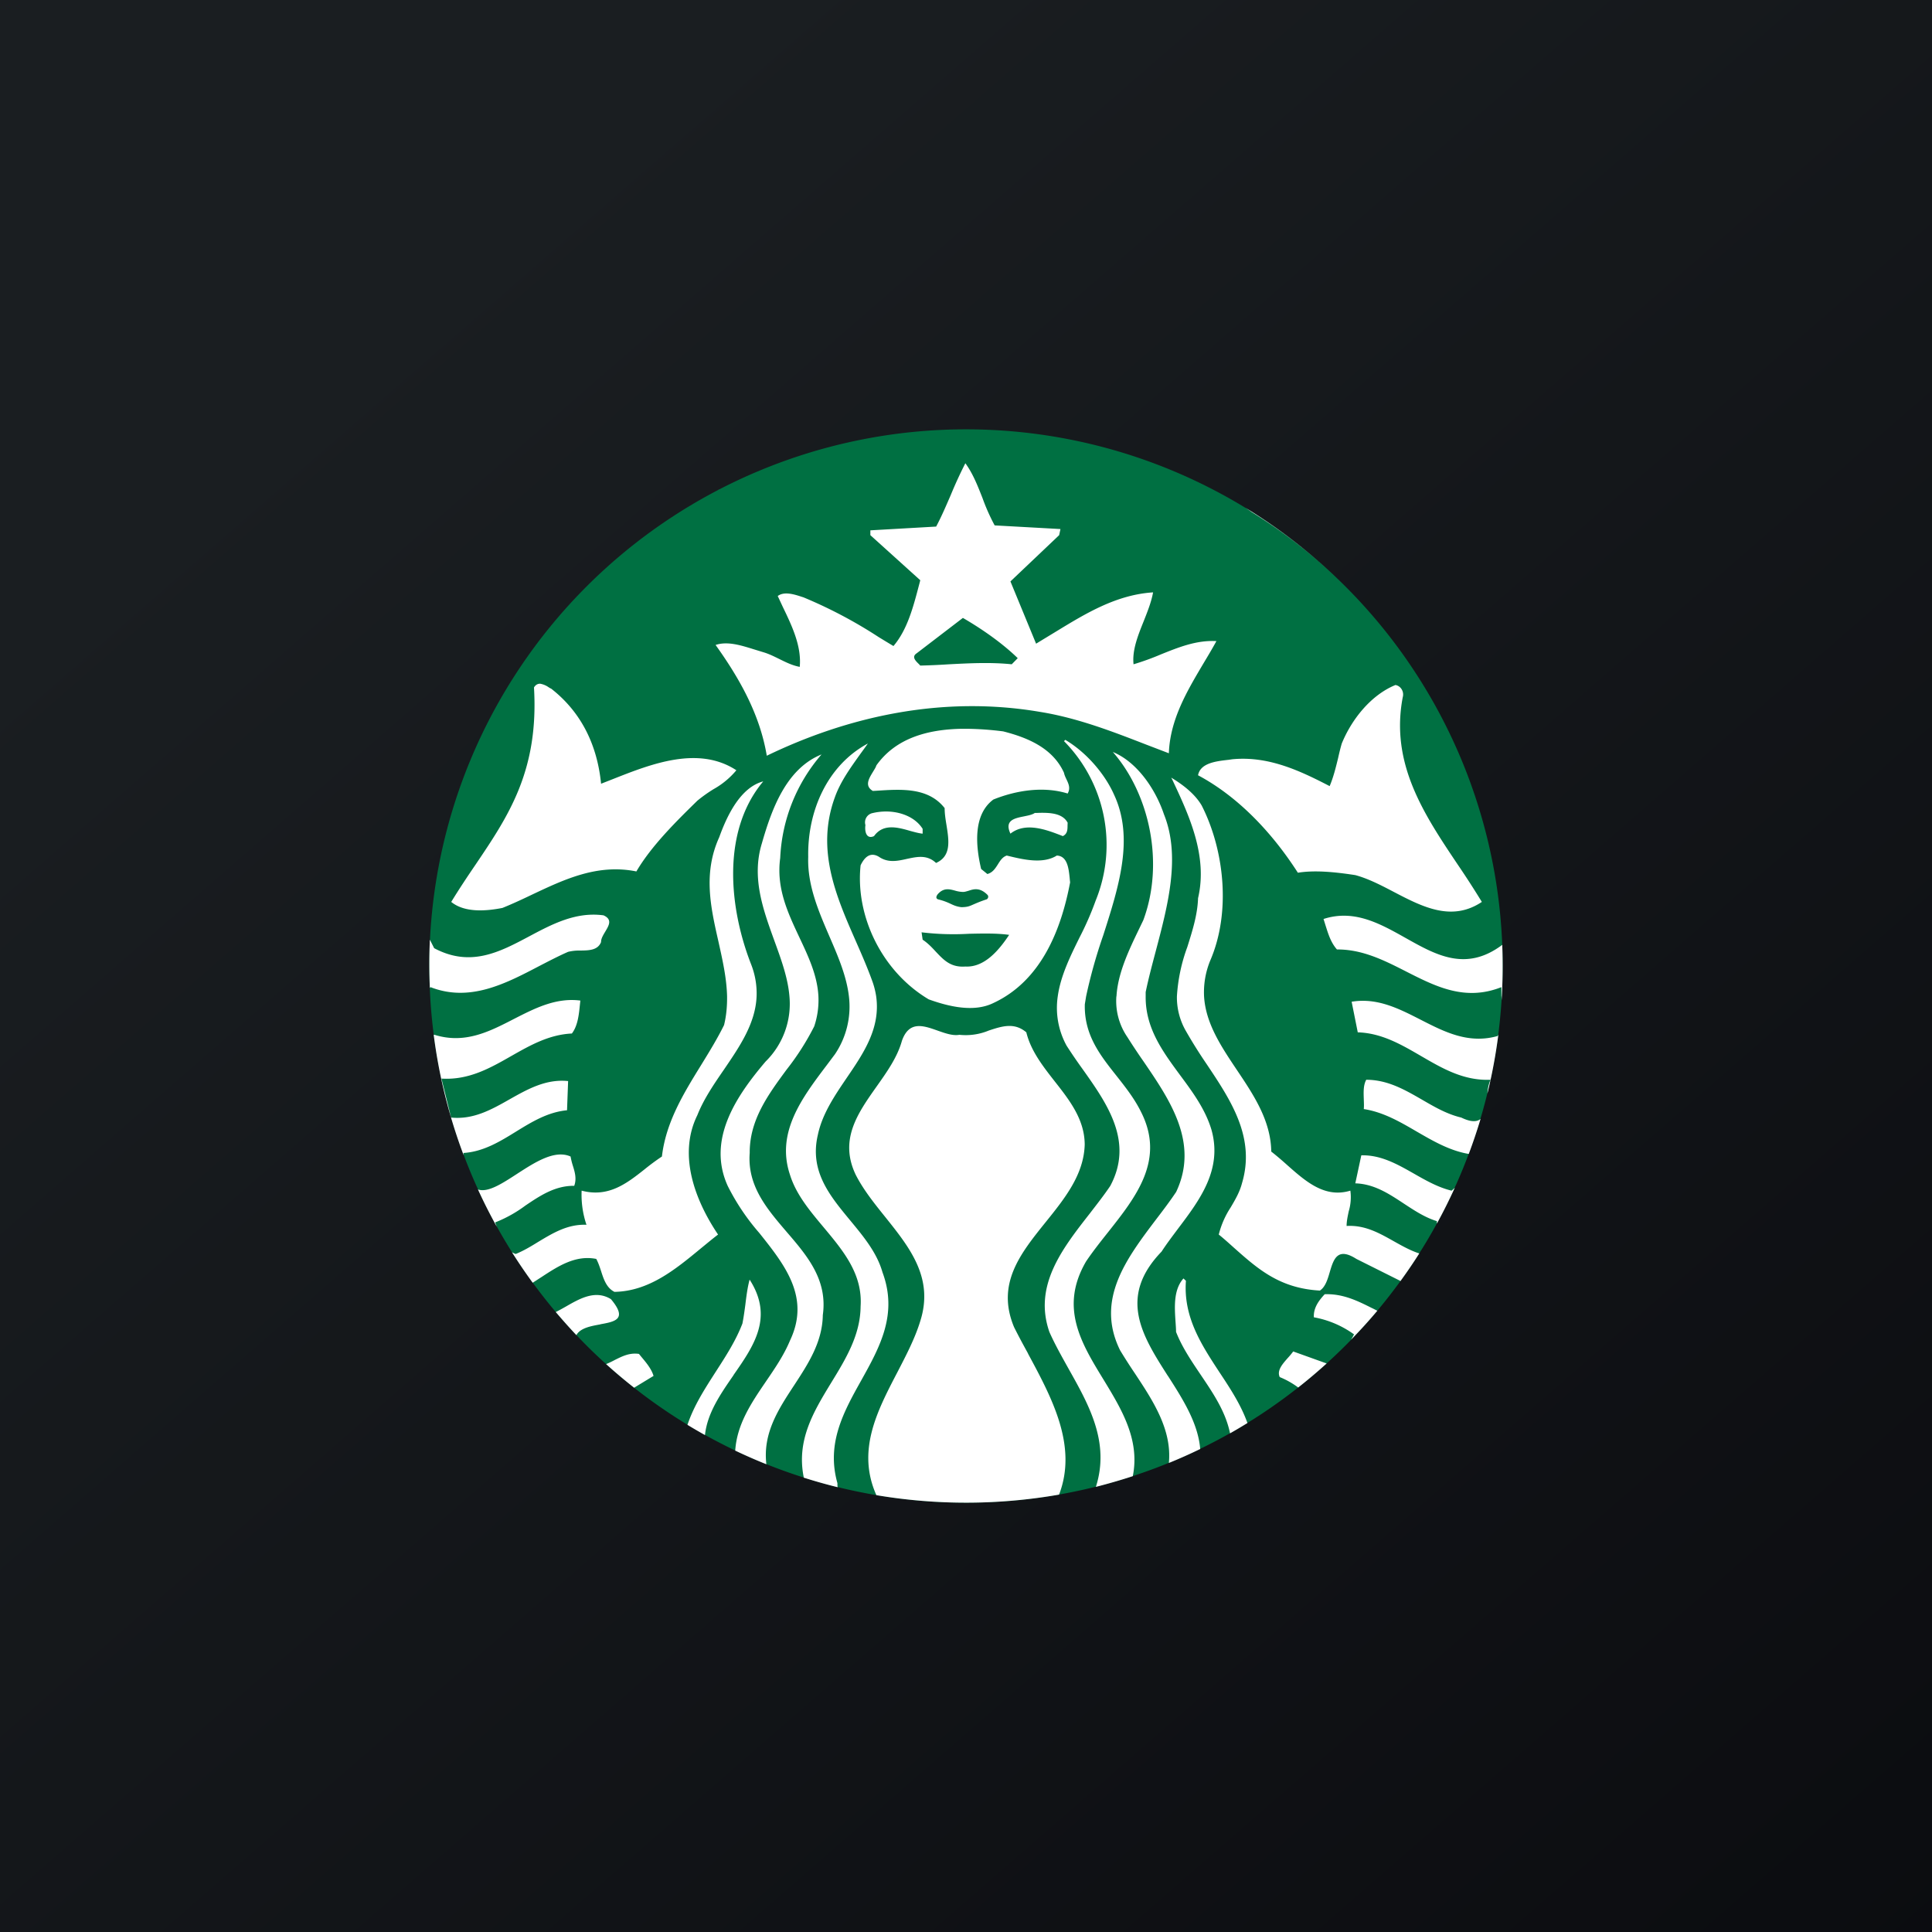
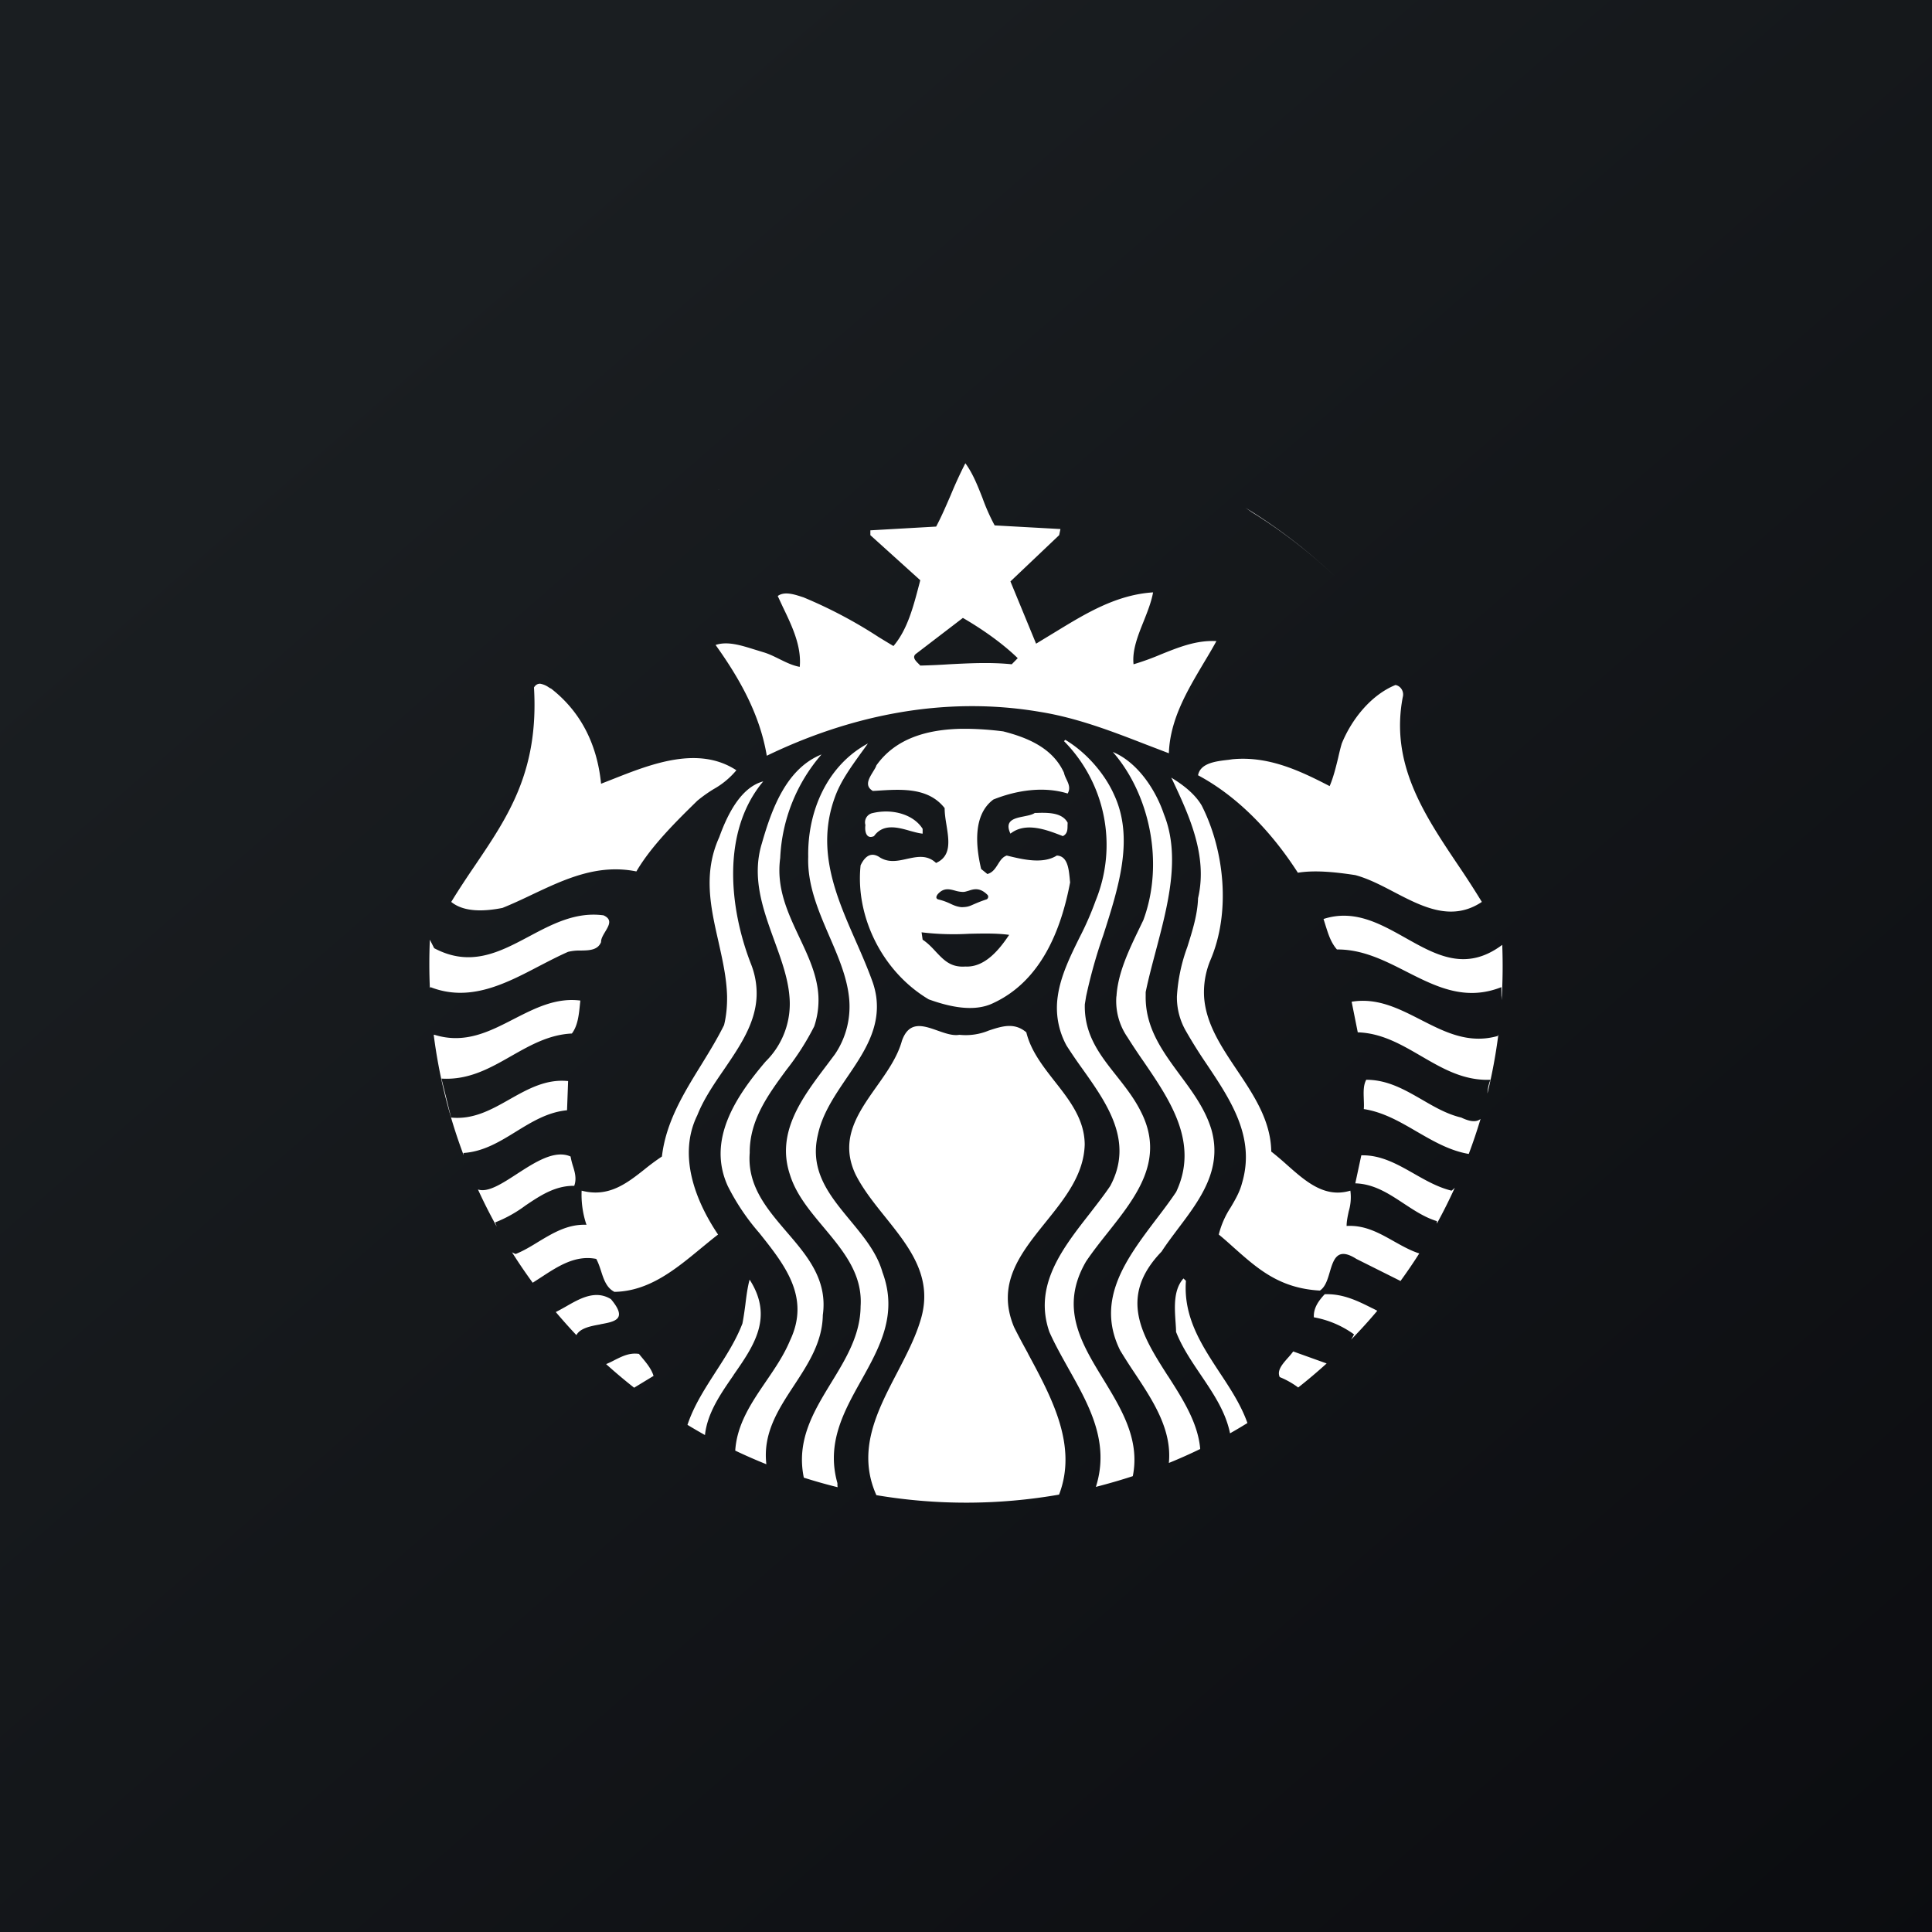
<svg xmlns="http://www.w3.org/2000/svg" width="18" height="18">
  <rect width="100%" height="100%" fill="#808080" stroke="none" />
  <path fill="url(#paint0_linear)" d="M0 0h18v18H0z" />
-   <path d="M14 9A5 5 0 114 9a5 5 0 0110 0z" fill="#007042" />
  <path fill-rule="evenodd" d="M8.971 5.757c.178.103.367.235.511.375l-.056.057c-.193-.02-.392-.01-.584 0-.091.006-.181.01-.268.012l-.011-.012c-.031-.03-.073-.069-.023-.102l.431-.33zm5.018 3.526l.001.036a5.126 5.126 0 00.006-.516c-.338.253-.615.096-.9-.064-.237-.133-.479-.27-.765-.177l.02.064c.025.078.048.155.105.22.238-.002.444.103.648.207.276.14.547.277.884.144v.086zm-.035.369l.006-.014c-.024.187-.058.37-.102.55a.39.39 0 01.028-.128c-.25.01-.448-.106-.646-.221-.184-.107-.367-.214-.59-.221l-.057-.285c.239-.04.442.065.644.168.223.114.446.228.717.151zm-.34.76c.091.044.146.041.18.013-.033.11-.07.22-.11.326-.177-.03-.33-.119-.484-.208-.156-.091-.312-.182-.494-.21.003-.03.001-.062 0-.094-.002-.064-.005-.128.023-.179.199 0 .359.093.519.185.117.068.234.136.366.167zm-.09.681a.265.265 0 00.03-.027 4.985 4.985 0 01-.167.334v-.023c-.112-.034-.211-.1-.31-.165-.138-.091-.276-.182-.45-.187l.056-.261c.183-.005.338.084.493.172.112.064.224.127.347.157zm-.539.471c.077.043.154.087.238.114a4.895 4.895 0 01-.178.261l.002-.005-.41-.205c-.177-.113-.212.002-.248.123-.02.069-.042.14-.092.172-.374-.021-.576-.2-.797-.396-.047-.042-.094-.085-.145-.126a.827.827 0 01.111-.253c.042-.071.084-.143.105-.224.128-.427-.103-.773-.329-1.111a4.51 4.51 0 01-.193-.308.628.628 0 01-.084-.323 1.6 1.6 0 01.097-.46c.047-.15.095-.3.1-.455.093-.397-.087-.778-.24-1.104l-.01-.019c.106.064.22.15.284.26.212.417.273.996.08 1.443a.775.775 0 00-.058.335c.015.252.16.468.306.686.157.234.316.472.32.76.05.039.1.082.149.126.173.153.35.31.588.238a.458.458 0 01-.015.192c-.01.047-.02.093-.02.137.17-.01.304.066.439.142zm-.2.624l.047.024c-.078.093-.16.183-.245.27a.4.4 0 00.028-.05.913.913 0 00-.374-.159c-.005-.086.044-.154.101-.215.17-.006.307.062.442.13zm-.737.403l.312.112a5.041 5.041 0 01-.265.224.77.77 0 00-.172-.097c-.028-.061.024-.12.075-.178a.73.73 0 00.05-.06zm-.686.195c.1.151.2.303.26.472a5.016 5.016 0 01-.162.096c-.041-.202-.157-.373-.273-.545-.087-.129-.174-.257-.23-.4 0-.026-.002-.054-.004-.082-.01-.147-.022-.309.073-.416l.023.022c-.025.338.144.595.313.853zm-.48.034c.139.217.28.439.3.68-.095.046-.193.09-.292.13.03-.311-.148-.58-.321-.841a5.337 5.337 0 01-.133-.208c-.233-.471.06-.856.335-1.22.066-.086.13-.171.187-.256.215-.456-.056-.853-.304-1.216a5.827 5.827 0 01-.15-.226.593.593 0 01-.103-.38h.001c.012-.216.117-.434.21-.627l.04-.083c.197-.53.06-1.173-.284-1.567.23.095.4.353.476.58.158.393.037.848-.077 1.279-.034.129-.068.256-.093.378v.04c-.003.295.158.513.32.733.118.159.236.319.293.51.104.37-.108.652-.312.922-.053.071-.107.142-.153.213-.41.425-.179.786.06 1.16zm-.601.033c.169.278.341.56.273.9-.113.037-.228.07-.344.1.132-.415-.064-.762-.254-1.1-.064-.115-.128-.228-.179-.343-.15-.43.118-.774.377-1.105.066-.086.133-.171.19-.256.221-.413-.028-.765-.261-1.093a4.87 4.87 0 01-.146-.214.733.733 0 01-.082-.46c.026-.188.115-.37.203-.548a2.85 2.85 0 00.15-.343 1.376 1.376 0 00-.295-1.486l.012-.012c.193.114.367.314.454.51.19.406.044.86-.1 1.31a4.772 4.772 0 00-.16.57l-.012.074c-.007.285.142.473.295.666.082.104.166.21.227.333.23.449-.043.793-.31 1.13-.07.088-.14.177-.2.266-.25.428-.046.761.162 1.101zm-.704-.243c.222.412.465.86.29 1.315a5.03 5.03 0 01-1.702.005c-.185-.414.006-.781.194-1.142.083-.16.166-.319.215-.48.128-.402-.098-.684-.326-.969-.102-.127-.204-.254-.275-.393-.157-.327.018-.574.194-.823.097-.137.194-.274.236-.426.067-.19.2-.142.333-.095.071.025.142.05.202.039a.56.56 0 00.275-.04c.122-.04.237-.078.349.017.042.172.153.314.264.456.14.178.278.355.28.588-.007.282-.187.505-.365.726-.233.29-.462.573-.293.977.04.08.084.162.13.245zm-1.775 1.208c0 .014 0 .026.002.038a4.965 4.965 0 01-.315-.089c-.072-.348.092-.617.256-.886.136-.222.271-.444.273-.71.02-.301-.162-.518-.344-.736-.128-.153-.257-.306-.314-.49-.132-.393.112-.716.341-1.019l.078-.104a.792.792 0 00.13-.54c-.022-.188-.101-.372-.182-.559-.102-.237-.206-.478-.197-.74-.008-.431.181-.855.556-1.056a6.961 6.961 0 01-.07.097c-.092.129-.185.257-.237.402-.18.49.011.925.197 1.348.056.127.11.252.155.378a.745.745 0 01.032.13c.042.295-.115.527-.274.76-.114.168-.228.336-.269.53-.08.338.109.566.3.797.124.15.25.301.302.485.145.39-.025.696-.197 1.005-.164.293-.328.588-.223.959zm-.403-.912c-.147.224-.293.446-.259.736a4.937 4.937 0 01-.29-.127c.016-.247.151-.446.286-.644.084-.123.168-.246.224-.381.192-.403-.047-.703-.286-1.003a2.092 2.092 0 01-.294-.438c-.196-.432.08-.838.353-1.159a.754.754 0 00.222-.607c-.014-.173-.078-.347-.142-.523-.105-.29-.212-.586-.115-.902.091-.318.227-.697.556-.829a1.579 1.579 0 00-.385.965c-.038.28.071.51.178.738.085.18.168.356.178.55a.769.769 0 01-.039.28 2.406 2.406 0 01-.258.404c-.173.235-.345.47-.343.775-.024.307.16.521.343.735.192.223.384.447.338.776-.004.252-.136.454-.267.654zm-.564-.095c-.121.175-.245.353-.267.559a5.16 5.16 0 01-.163-.095c.06-.18.163-.338.265-.497.093-.144.186-.288.247-.447.011-.055.019-.114.027-.173.01-.084.021-.167.04-.236.225.35.041.615-.15.889zm-.746.008l-.181.11a5.043 5.043 0 01-.261-.22c.027-.011.054-.024.08-.038.069-.034.137-.07.226-.057l.022.027c.047.056.094.112.114.178zm-.496-.48c-.089.016-.187.034-.223.1-.066-.07-.13-.142-.192-.215.03-.015.062-.033.094-.051.132-.076.276-.158.42-.069.157.187.04.209-.099.234zm-.548-.441l-.082.053a4.986 4.986 0 01-.193-.284.16.16 0 00.035.016c.074-.03.142-.071.21-.113.138-.083.275-.166.449-.159a.872.872 0 01-.045-.318c.25.066.42-.067.588-.2a2.08 2.08 0 01.16-.118c.037-.32.202-.588.367-.855.075-.122.15-.244.212-.37.022-.09.029-.179.028-.267-.004-.172-.043-.342-.081-.513-.072-.317-.144-.635.008-.97.072-.2.197-.464.41-.52-.39.465-.319 1.176-.114 1.702a.738.738 0 01.052.3c-.01.254-.159.47-.306.686-.095.138-.188.275-.246.422-.185.375-.016.802.193 1.112-.054.041-.106.085-.159.128-.242.2-.486.4-.806.406-.073-.036-.1-.115-.125-.194-.013-.039-.026-.079-.045-.113-.193-.038-.354.067-.51.169zm-.432-.51l.015.04a4.969 4.969 0 01-.175-.346c.092.031.222-.053.362-.144.17-.11.353-.229.501-.163a.681.681 0 00.02.082c.02.063.038.125.014.191-.178-.002-.317.091-.455.184a1.21 1.21 0 01-.282.157zm-.295-.647l.001.02a4.967 4.967 0 01-.278-1.118l.004-.003c.284.09.513-.028.742-.146.196-.1.392-.201.62-.172l-.003.028c-.01.101-.02.206-.076.279-.213.01-.389.11-.565.21-.198.113-.397.226-.65.21l.09.363c.207.021.376-.074.545-.17.17-.096.34-.191.545-.17l-.01.272c-.179.017-.326.107-.474.198-.152.094-.305.188-.491.2zm9.6-2.65zm-2.314-3.36c.301.184.58.398.835.64a4.848 4.848 0 00-.777-.6 3.192 3.192 0 00-.058-.04zm-7.6 4.475l.007-.009c.364.142.695-.03 1.012-.196.091-.047.181-.094.27-.133a.45.45 0 01.116-.012c.08-.001.161-.003.191-.079-.001-.032.02-.065.04-.099.034-.057.067-.112-.017-.15-.257-.035-.477.081-.693.196-.276.147-.547.29-.885.11l-.04-.079a5.077 5.077 0 000 .451zm2.686-4.64a9.478 9.478 0 00.03-.018l-.03.018zm.17 2.61c-.355-.232-.796-.057-1.148.082l-.112.044c-.034-.345-.174-.659-.465-.886-.008-.003-.016-.008-.025-.014a.195.195 0 00-.078-.032c-.02 0-.041.008-.057.035.046.776-.238 1.197-.546 1.653-.075.11-.151.224-.225.345.125.102.325.086.477.056.092-.037.184-.08.276-.124.303-.143.61-.289.972-.216.14-.239.375-.47.568-.659a1.35 1.35 0 01.15-.107.757.757 0 00.213-.176zm1.203.511c-.008.05.004.137.08.103.086-.12.222-.082.339-.048.041.011.08.022.114.025v-.045c-.07-.111-.215-.167-.363-.161a.537.537 0 00-.102.014.088.088 0 00-.068.112zm1.85-.487c-.106-.235-.348-.33-.567-.386a2.948 2.948 0 00-.33-.024h-.063c-.31.007-.607.086-.788.341-.006.02-.02.04-.033.062-.037.061-.079.129 0 .176l.037-.002c.229-.015.48-.032.632.162 0 .05.008.103.017.157.023.145.047.29-.097.354-.084-.079-.177-.058-.271-.038-.088.02-.177.039-.262-.02-.083-.049-.136.009-.17.08-.05.47.196.988.635 1.249.178.064.417.125.602.034.447-.208.632-.685.715-1.124a1.098 1.098 0 01-.004-.04c-.009-.086-.02-.206-.12-.21-.13.082-.318.036-.458.002l-.008-.002c-.04.013-.061.047-.083.082-.024.038-.049.077-.098.09l-.058-.047c-.049-.207-.08-.503.114-.647.216-.087.47-.125.692-.056.028-.048.009-.09-.01-.13-.01-.021-.02-.042-.024-.063zm-.228.373l-.026.001h-.018c-.024.017-.062.024-.101.032-.09.018-.184.037-.126.161.143-.113.342-.034.486.022l.002.001c.043-.021.044-.06.044-.099l.001-.026c-.046-.086-.156-.094-.262-.092zm1.648-1.6c-.187-.01-.353.058-.52.125a2.404 2.404 0 01-.252.091c-.014-.13.04-.266.094-.4.036-.091.072-.181.088-.27-.343.022-.627.196-.909.368l-.181.11-.239-.58.454-.431.012-.057-.613-.034a1.87 1.87 0 01-.113-.254c-.045-.114-.089-.228-.16-.325a4.004 4.004 0 00-.136.296c-.043.099-.085.198-.136.294l-.613.035v.045l.465.42-.013.05c-.053.201-.108.412-.237.563a21.222 21.222 0 01-.137-.083 4.302 4.302 0 00-.702-.371l-.013-.004c-.07-.023-.165-.054-.226-.008l.048.103c.086.178.175.366.157.557-.07-.013-.131-.044-.192-.074-.049-.024-.097-.048-.149-.063l-.088-.027c-.119-.037-.246-.077-.355-.04.227.317.413.65.477 1.032.753-.364 1.631-.564 2.543-.409.35.056.677.183.994.306l.209.08c.011-.314.17-.58.321-.835.042-.07.084-.14.122-.21zm1.293 2.18c.12.032.24.094.36.157.268.14.54.28.82.093a8.445 8.445 0 00-.224-.347c-.314-.468-.631-.941-.513-1.56.015-.053-.019-.106-.068-.114-.23.094-.409.322-.5.545-.013.044-.024.09-.034.135-.022.09-.044.18-.079.262-.276-.143-.571-.283-.908-.25l-.034.005c-.117.013-.263.03-.284.144.382.204.697.545.93.908.164-.027.364-.004.534.022zm-4.04.533l.01.069c.05.033.088.074.124.113.073.077.138.147.274.137.182.01.318-.16.408-.295-.116-.016-.245-.013-.378-.01a2.486 2.486 0 01-.439-.014zm.267-.267a.559.559 0 00-.114-.04c-.023-.01-.016-.029-.003-.047.055-.063.108-.049.163-.034a.282.282 0 00.074.012c.016 0 .033-.006.051-.011.048-.016.104-.033.175.037.017.017.003.04-.007.043-.061.02-.096.036-.122.047-.04.018-.057.025-.112.026-.045-.005-.073-.018-.105-.033z" fill="#fff" />
  <defs>
    <linearGradient id="paint0_linear" x1="3.349" y1="3.122" x2="21.904" y2="24.434" gradientUnits="userSpaceOnUse">
      <stop stop-color="#1A1E21" />
      <stop offset="1" stop-color="#06060A" />
    </linearGradient>
  </defs>
</svg>